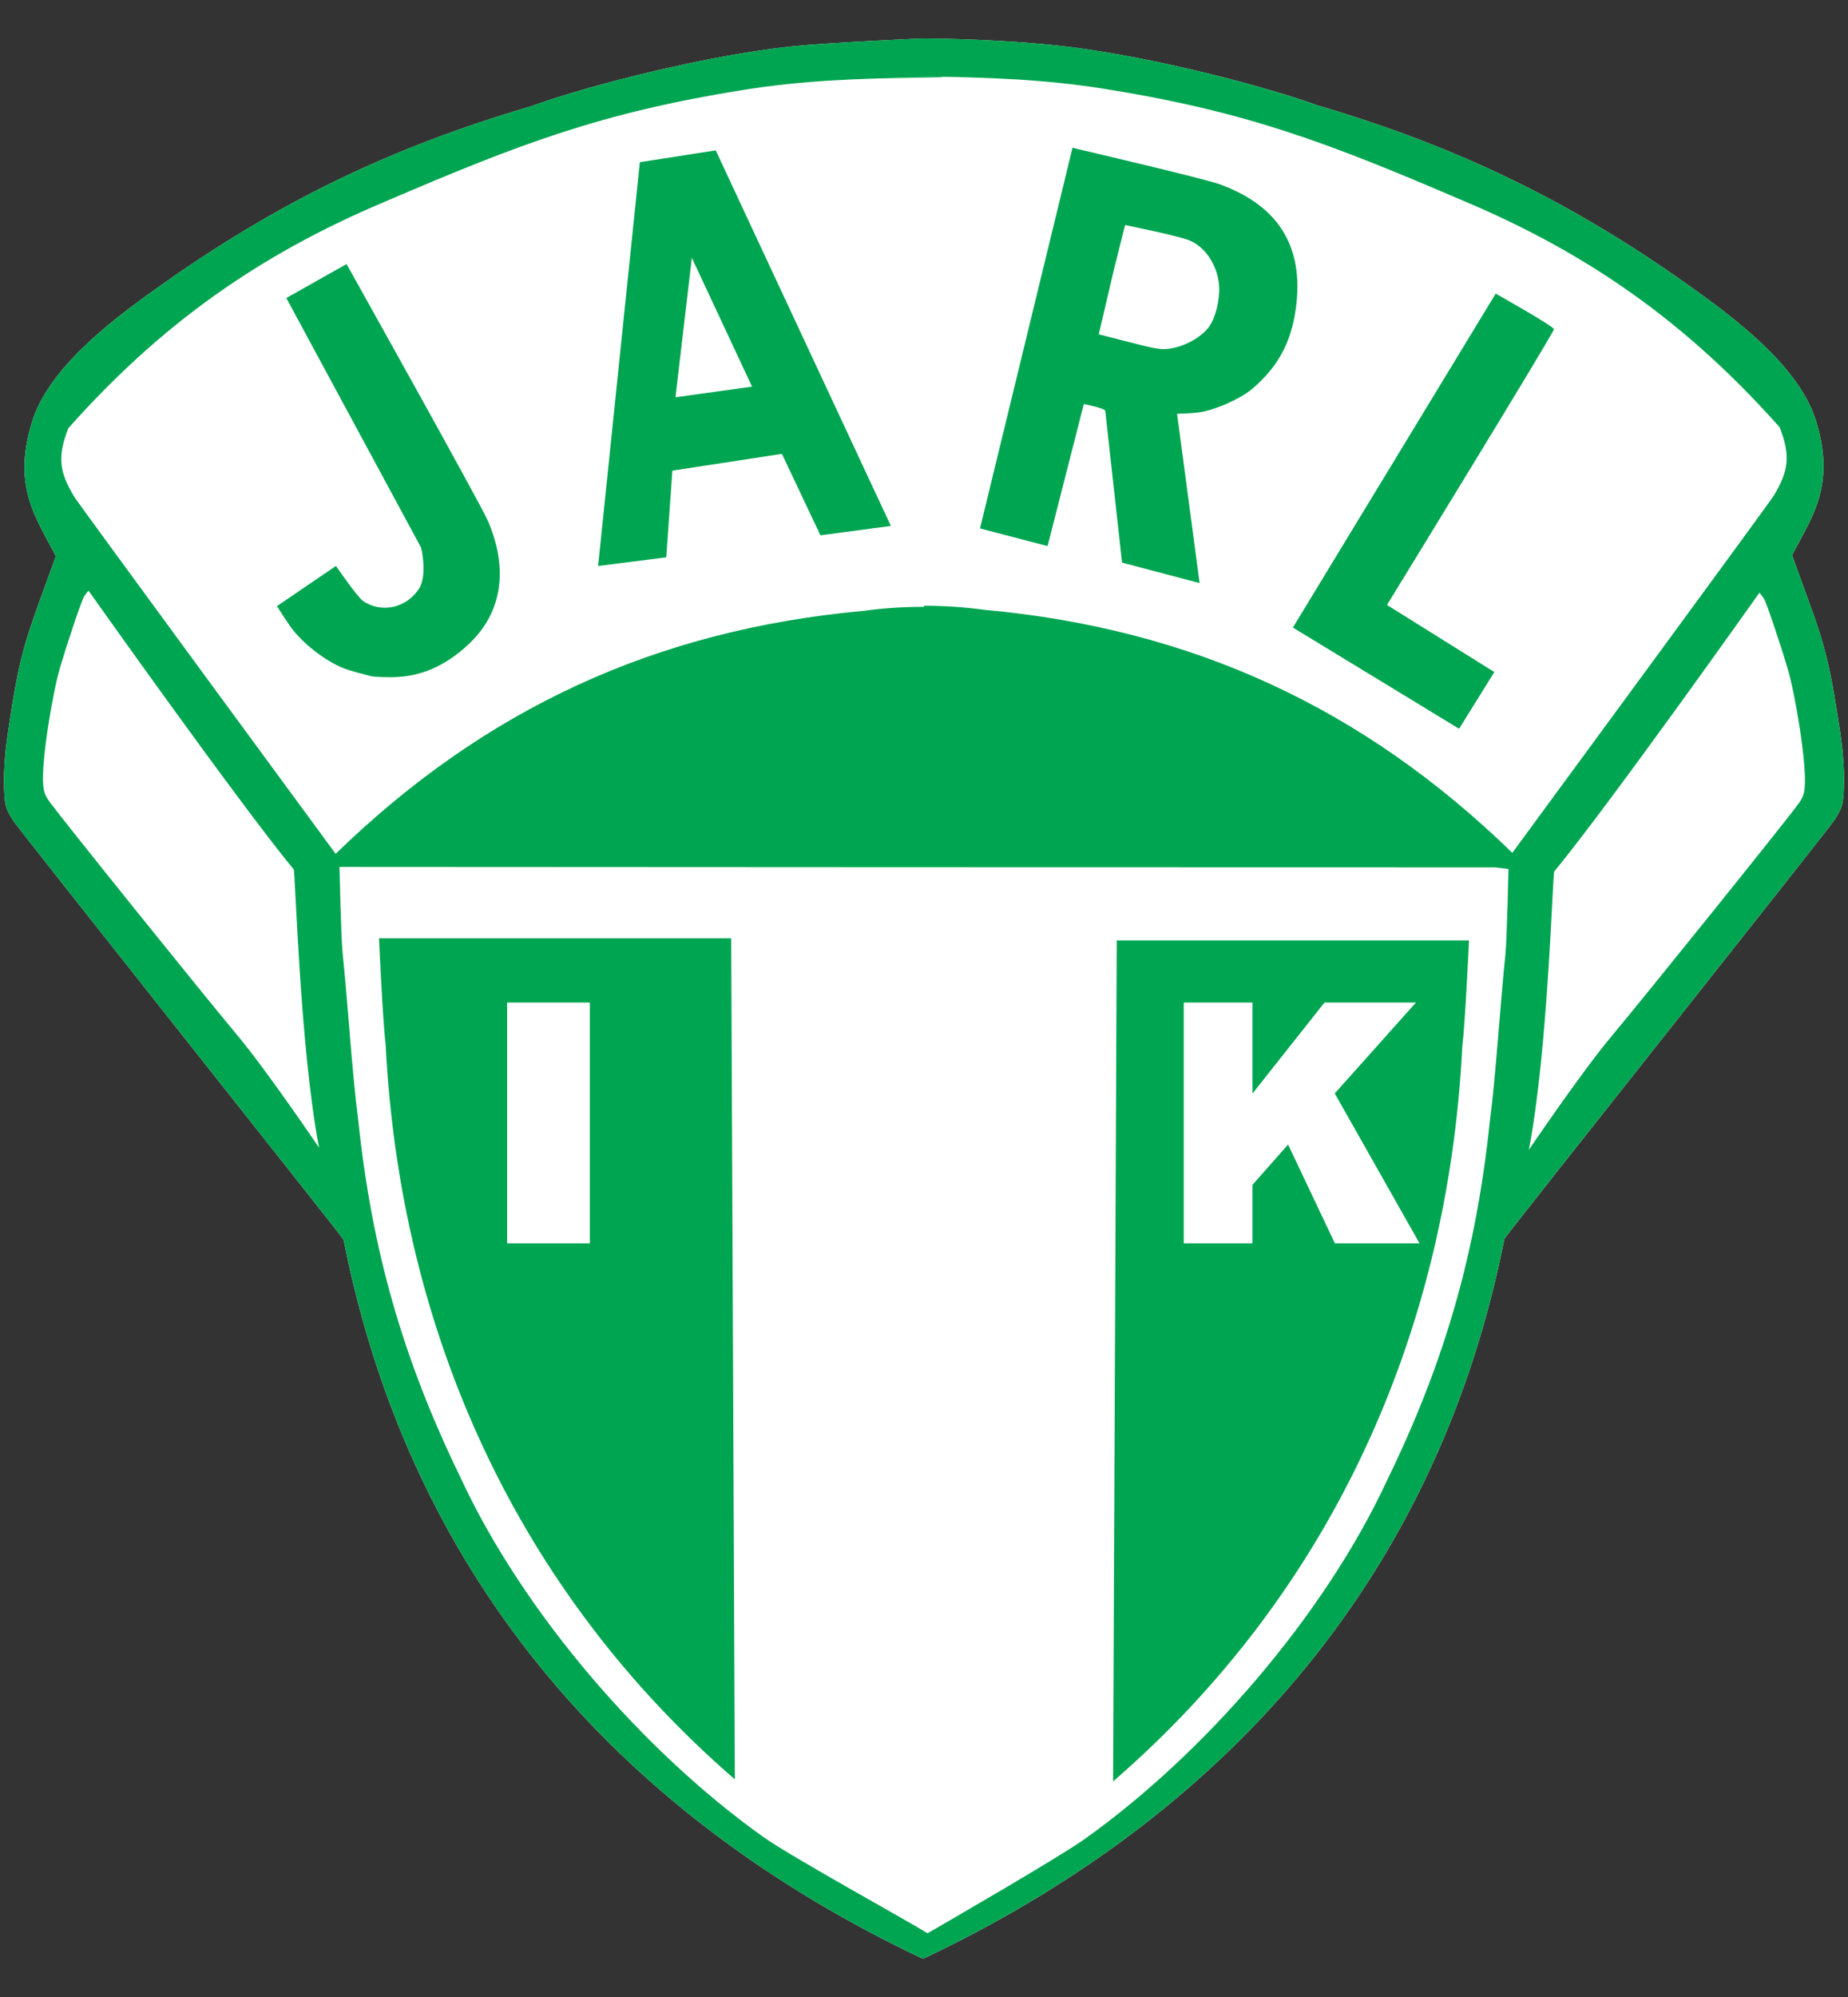
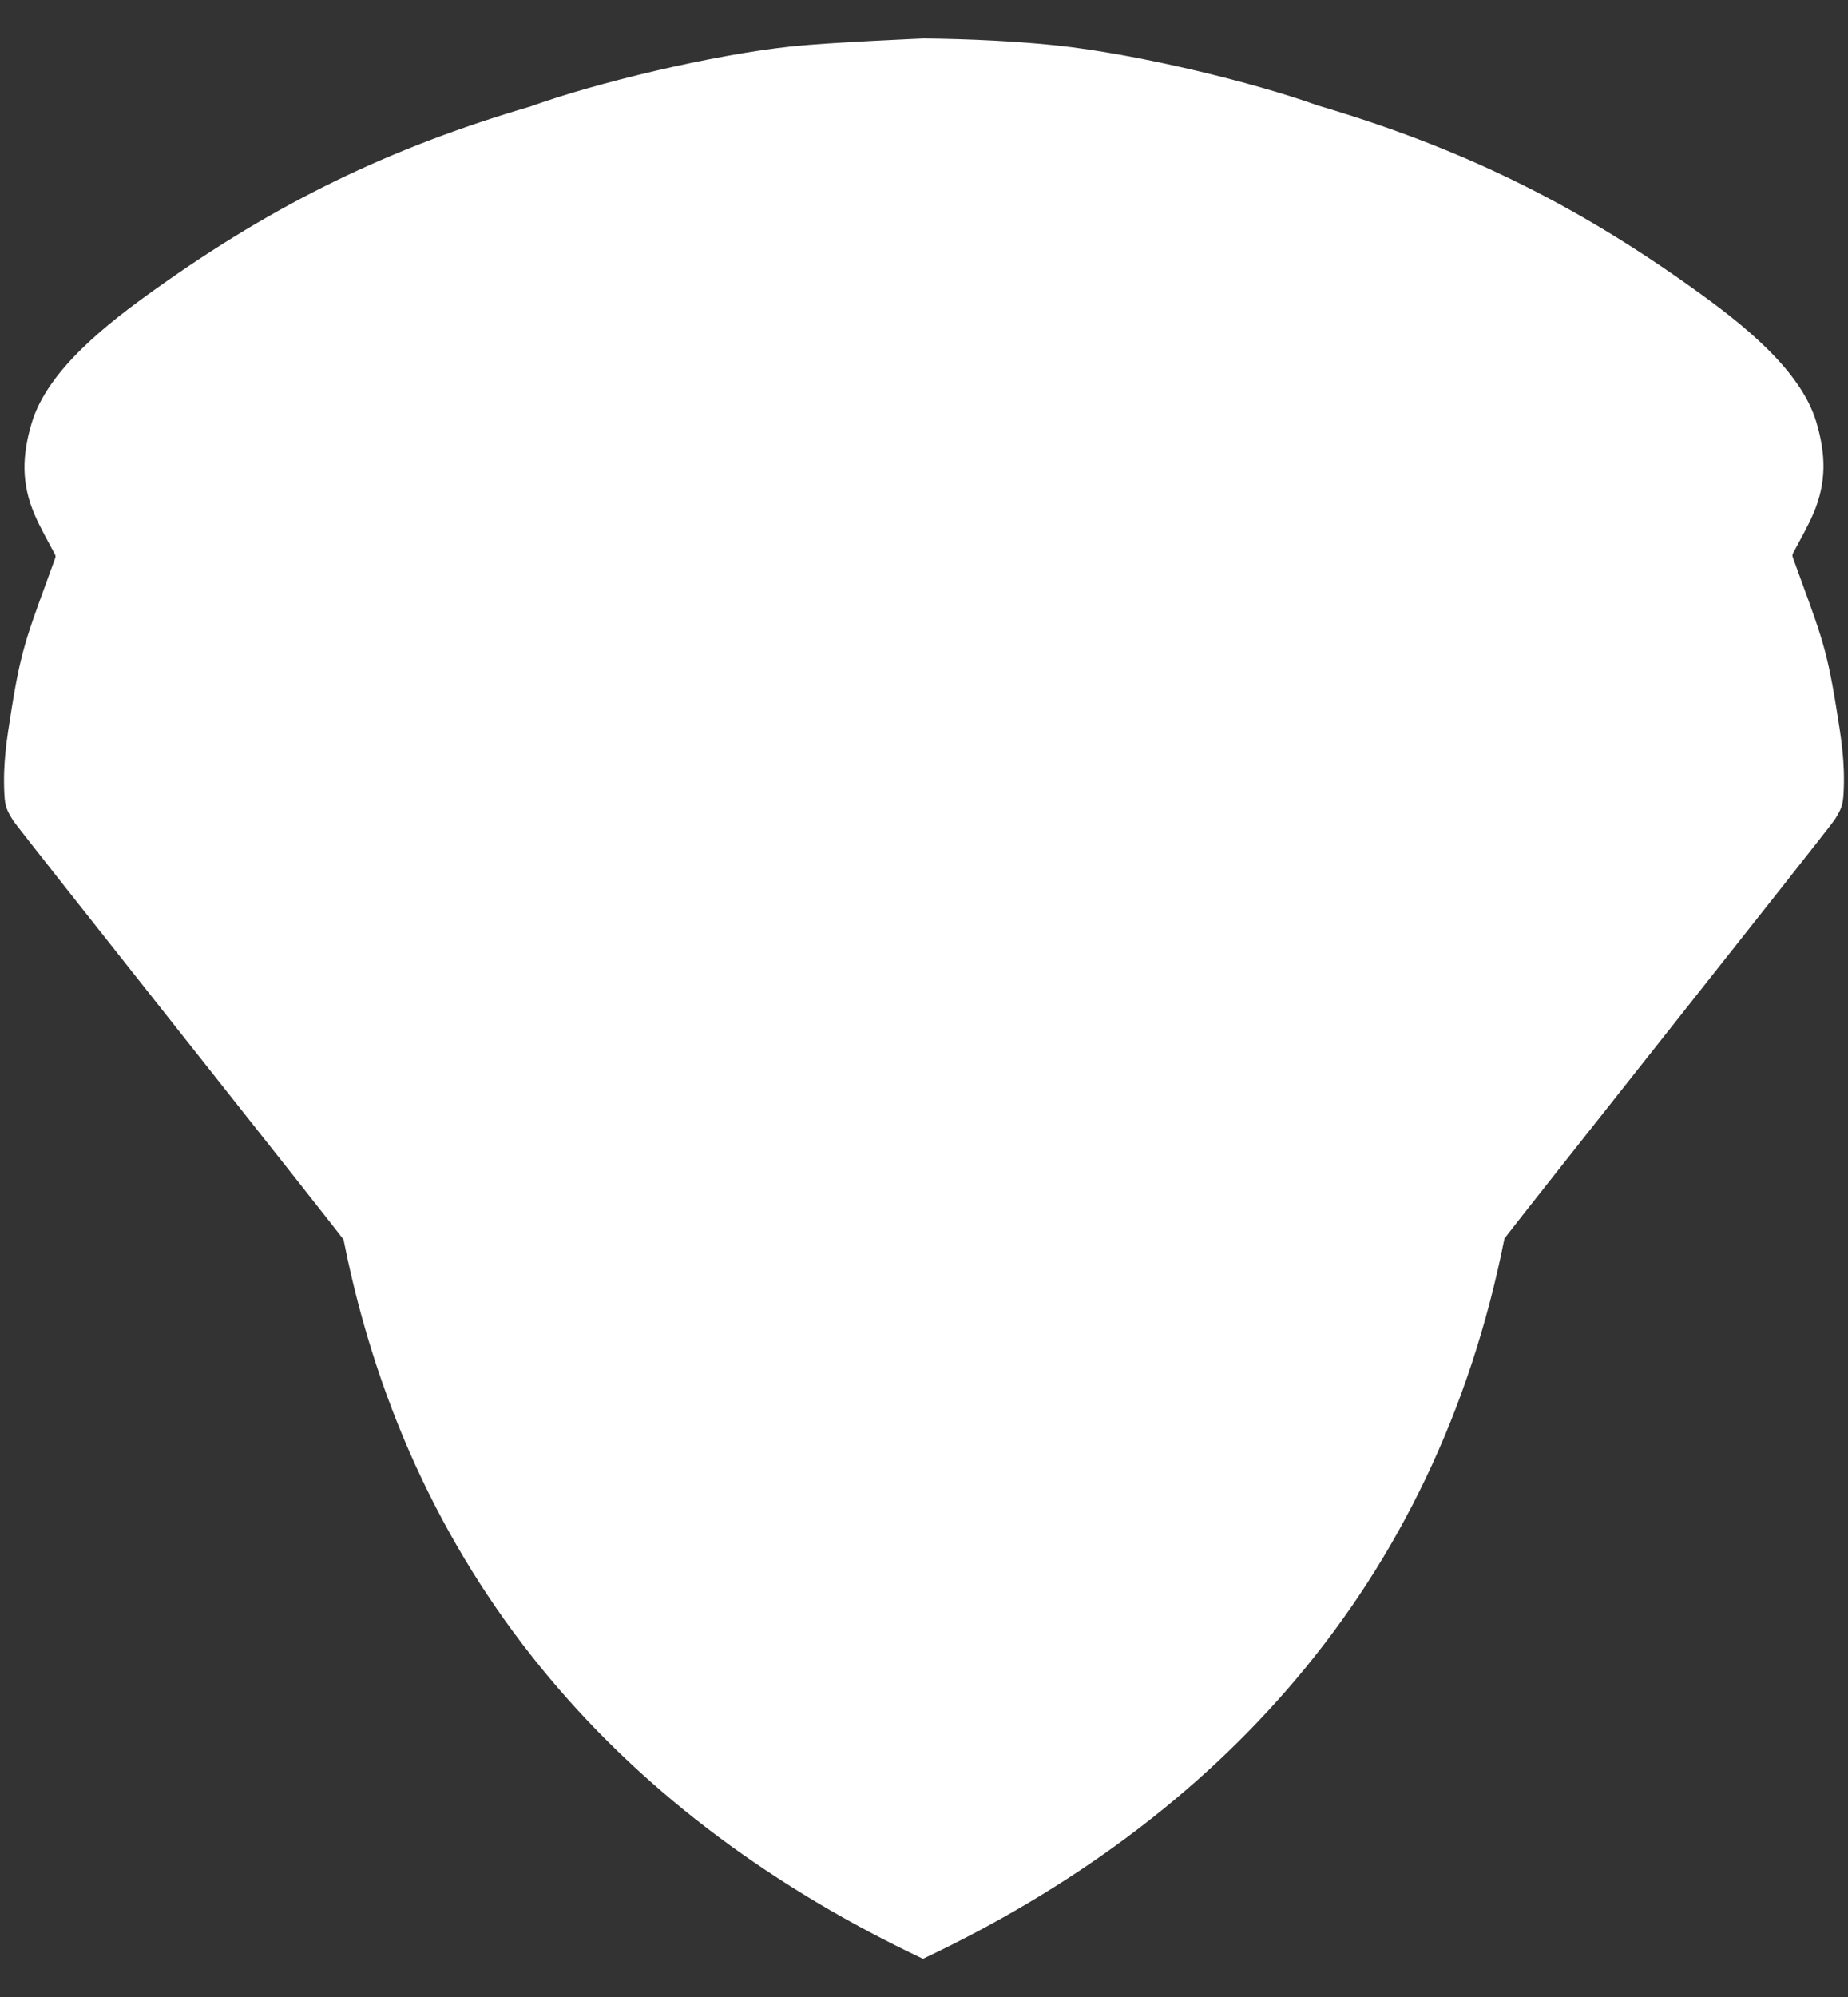
<svg xmlns="http://www.w3.org/2000/svg" version="1.0" id="Layer_1" x="0px" y="0px" width="500px" height="540px" viewBox="0 0 500 540" enable-background="new 0 0 500 540" xml:space="preserve">
  <rect x="0" y="0" width="500" height="540" fill="#333333" stroke="none" />
  <g>
    <path fill="#FFFFFF" d="M496.76,190.912c1.438,8.838,2.487,15.195,2.048,23.618c-0.195,3.23-0.609,4.242-2.389,7.101   c-1.365,2.188-88.158,111.383-89.378,113.311c-18.662,94.082-78.1,157.248-157.188,194.674h-0.262   c-79.088-37.426-137.984-100.311-156.634-194.406c-1.219-1.926-88.023-111.117-89.371-113.292c-1.786-2.858-2.225-3.87-2.395-7.112   c-0.439-8.411,0.622-14.781,2.03-23.618c2.712-16.901,4.681-20.759,11.635-40.044c0.25-0.67,0.238-0.823-0.098-1.444   c-1.834-3.462-3.883-7.04-5.346-10.441c-3.657-8.423-3.492-16.06-0.798-24.989c4.309-14.281,20.534-26.897,33.363-36.021   c32.456-23.204,63.254-38.221,101.523-49.455c17.523-6.32,49.053-13.97,70.8-16.255c10.221-1.072,35.551-2.145,35.551-2.145   c12.861,0.122,25.624,0.798,35.85,1.872c21.723,2.273,53.246,9.935,70.8,16.242c38.252,11.258,69.067,26.251,101.505,49.455   c12.836,9.148,29.061,21.753,33.389,36.034c2.681,8.929,2.828,16.566-0.805,24.977c-1.475,3.407-3.523,6.991-5.363,10.453   c-0.329,0.622-0.329,0.768-0.098,1.445C492.078,170.14,494.054,174.01,496.76,190.912" />
-     <path fill-rule="evenodd" clip-rule="evenodd" fill="#00A551" d="M265.152,142.896l18.283,4.772l9.802-38.411   c0,0,5.704,1.122,5.802,1.822l4.547,41.056l20.979,5.528l-6.095-45.774c0,0,3.45-0.072,5.778-0.359   c4.096-0.487,11.165-3.571,14.335-6.204c7.827-6.516,11.239-13.896,12.227-23.691c1.658-16.493-6.302-26.574-20.881-31.833   c-4.413-1.585-39.751-9.837-39.751-9.837 M173.118,43.858l-11.294,109.198l18.438-2.347l1.658-23.441l29.634-4.542l10.422,22.027   l19.059-2.541L193.651,40.665L173.118,43.858z M297.284,90.406l4.145-17.699l2.974-11.855c0,0,13.86,2.792,17.213,4.077   c4.34,1.676,7.704,6.559,8.216,12.123c0.316,3.48-0.865,9.161-3.048,11.745c-2.926,3.444-8.216,5.583-11.897,5.607   c-1.561,0-3.632-0.439-6.387-1.14C304.159,92.155,297.284,90.406,297.284,90.406z M203.477,104.552l-20.723,2.883l4.431-37.721   L203.477,104.552z M113.394,159.151c-3.249,5.102-9.99,6.863-15.183,3.358c-1.48-1-7.313-9.478-7.313-9.478l-15.962,10.873   c0,0,2.133,3.407,3.62,5.504c3.169,4.491,9.544,9.397,14.415,11.287c2.261,0.872,4.955,1.481,7.466,2.158   c0.67,0.189,4.742,0.372,7.314,0.201c7.637-0.5,13.592-3.797,18.998-8.813c9.922-9.239,10.386-21.643,5.205-33.503   c-2.084-4.797-38.185-69.331-38.185-69.331l-16.304,9.179l36.375,67.332C114.18,148.54,115.563,155.744,113.394,159.151z    M349.811,169.695l44.968,27.367l9.532-15.341l-29.048-18.139c0,0,44.506-72.5,45.164-74.536   c0.244-0.694-15.749-9.648-15.749-9.648L349.811,169.695z M249.847,529.615c79.082-37.426,138.543-100.592,157.194-194.688   c1.207-1.914,88.013-111.122,89.378-113.291c1.768-2.859,2.205-3.871,2.389-7.113c0.439-8.417-0.634-14.78-2.048-23.618   c-2.706-16.901-4.656-20.772-11.629-40.044c-0.244-0.677-0.22-0.811,0.098-1.451c1.84-3.456,3.875-7.04,5.363-10.435   c3.633-8.423,3.485-16.066,0.793-24.989c-4.316-14.281-20.541-26.885-33.377-36.022c-32.438-23.209-63.253-38.209-101.53-49.46   c-17.517-6.302-49.052-13.976-70.774-16.249c-10.227-1.073-22.989-1.737-35.856-1.871c0,0-25.325,1.085-35.545,2.146   c-21.735,2.286-53.276,9.947-70.806,16.25c-38.27,11.251-69.062,26.25-101.518,49.46c-12.83,9.137-29.061,21.741-33.363,36.021   c-2.701,8.941-2.859,16.578,0.786,25.002c1.469,3.383,3.517,6.979,5.352,10.435c0.341,0.627,0.341,0.774,0.104,1.45   c-6.955,19.273-8.929,23.131-11.635,40.044c-1.408,8.825-2.475,15.188-2.024,23.618c0.177,3.243,0.598,4.242,2.383,7.112   c1.353,2.176,88.151,111.361,89.376,113.287c18.65,94.082,77.552,156.98,156.628,194.406H249.847z M86.344,310.367   c0,0-14.232-21.018-22.284-30.609c-9.459-11.3-46.45-57.262-50.539-62.803c-1.353-1.822-1.664-2.785-1.841-4.833   c-0.524-6.266,2.512-24.587,4.547-31.554c1.499-5.131,5.79-18.211,6.552-19.321c0.488-0.726,1.164-1.536,1.164-1.536   s40.092,56.61,55.519,75.382C79.914,235.643,81.139,283.635,86.344,310.367z M293.433,497.311   c32.254-22.916,64.861-60.4,81.855-97.008c15.639-32.07,24.1-61.582,27.804-97.08c1.609-12.121,2.828-31.906,4.219-45.151   c0.402-3.968,0.84-23.094,0.84-23.094s-1.816-0.226-3.645-0.433l-156.853-0.036l-155.805-0.08c0,0,0.421,19.114,0.835,23.082   c1.383,13.256,2.609,33.028,4.217,45.151c3.706,35.498,12.16,65.021,27.799,97.08c16.986,36.605,49.607,74.09,81.861,97.008   c7.503,5.34,38.904,22.576,44.402,26.014C250.963,522.764,285.924,502.65,293.433,497.311z M198.82,481.146   c-58.877-50.939-90.583-120.947-94.478-198.744c-0.798-6.368-1.798-28.676-1.798-28.676h95.289L198.82,481.146z M250.133,20.966   c-17.559,0.226-32.851,0.762-49.052,3.358c-38.27,6.119-60.207,14.445-97.013,30.249c-34.364,14.476-60.767,33.352-85.567,61.199   c-3.097,7.875-2.383,11.934,1.572,18.535c1.109,1.859,70.738,96.58,70.738,96.58c40.428-39.3,86.737-60.602,142.872-65.709   c5.515-0.762,10.982-1.097,16.45-1.084l-0.286-0.287c5.48-0.012,10.941,0.336,16.45,1.085   c56.146,5.12,102.469,26.41,142.878,65.722c0,0,69.629-94.722,70.738-96.581c3.949-6.601,4.682-10.672,1.572-18.535   c-24.807-27.848-51.185-46.736-85.561-61.2c-36.802-15.804-58.73-24.13-97.02-30.261c-16.2-2.584-31.486-3.133-49.058-3.358   C232.288,20.454,267.711,20.747,250.133,20.966z M413.649,310.926c0,0,14.237-21.008,22.283-30.607   c9.459-11.312,46.443-57.256,50.538-62.803c1.342-1.822,1.671-2.779,1.829-4.827c0.524-6.266-2.511-24.593-4.534-31.572   c-1.487-5.114-5.778-18.2-6.559-19.321c-0.487-0.714-1.171-1.524-1.171-1.524s-40.08,56.61-55.512,75.383   C420.073,236.191,418.843,284.188,413.649,310.926z M301.16,481.707c58.901-50.953,90.596-120.973,94.484-198.756   c0.792-6.357,1.816-28.658,1.816-28.658h-95.313L301.16,481.707z M137.207,271.091h22.381v65.142h-22.381V271.091z    M320.274,271.091h18.59v24.622l19.492-24.622h24.745l-21.967,24.575l22.954,40.566h-22.905l-12.678-26.744l-9.642,10.91v15.834   h-18.59V271.091z" />
  </g>
</svg>